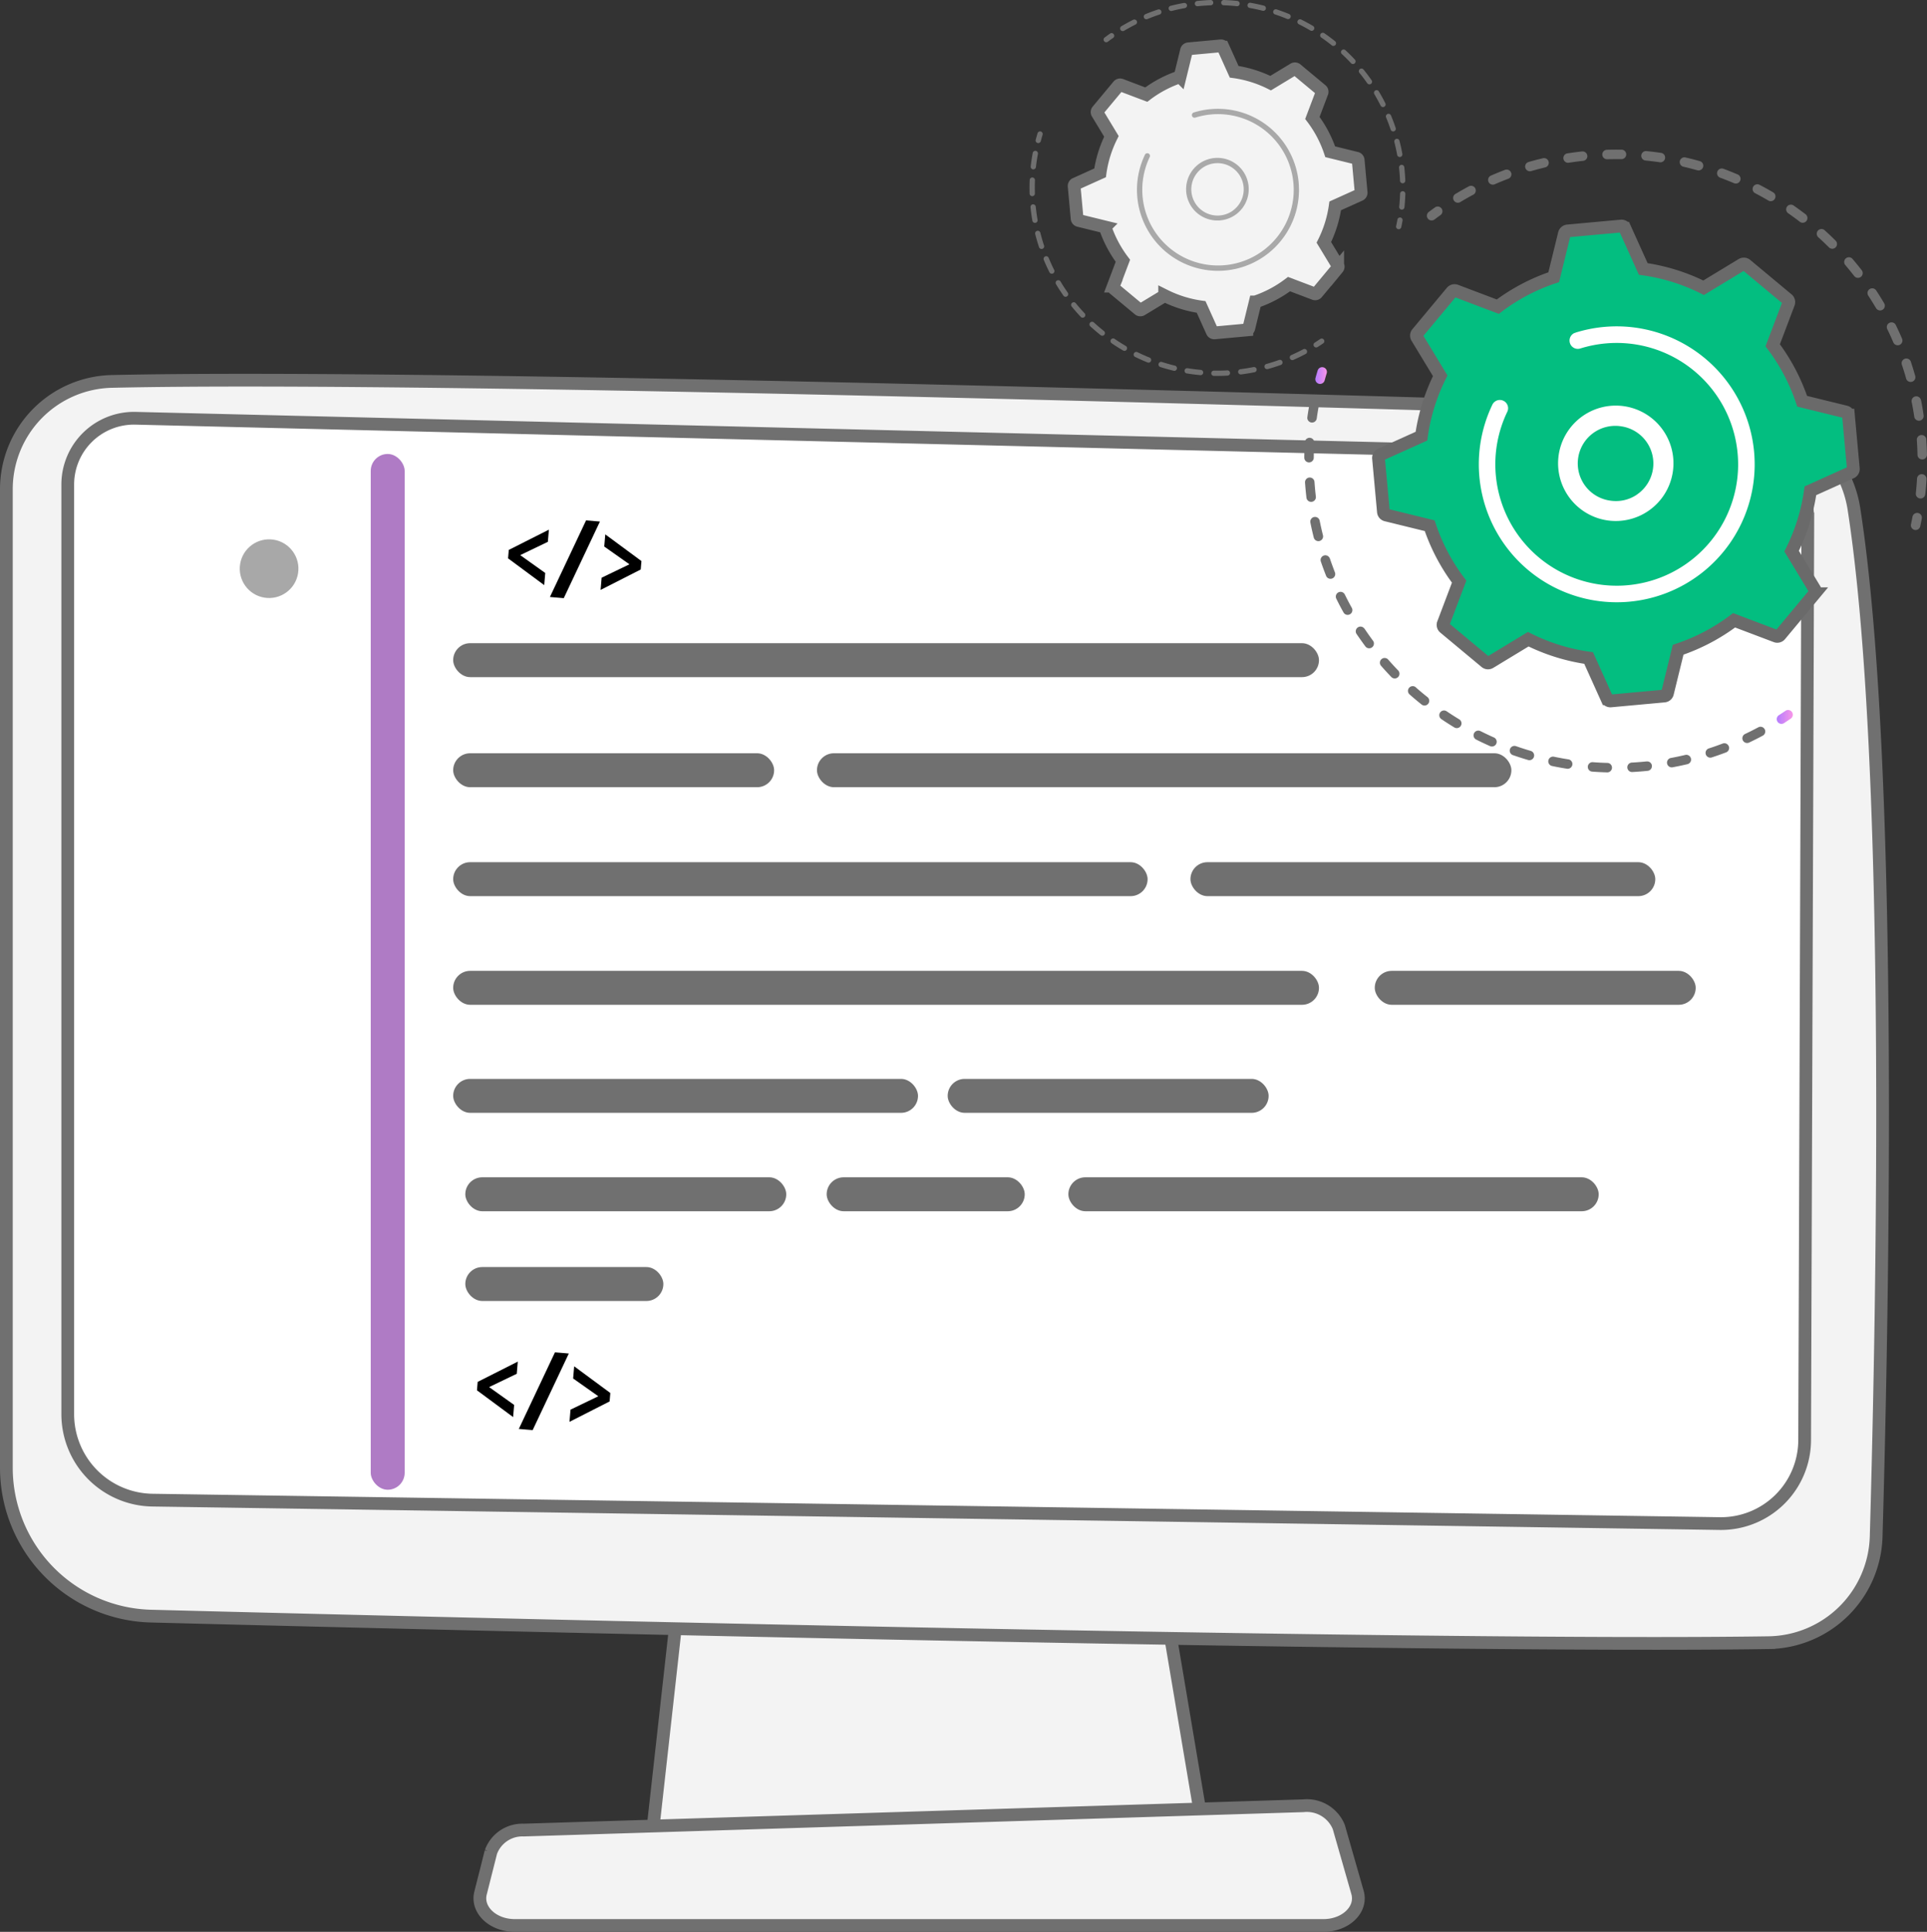
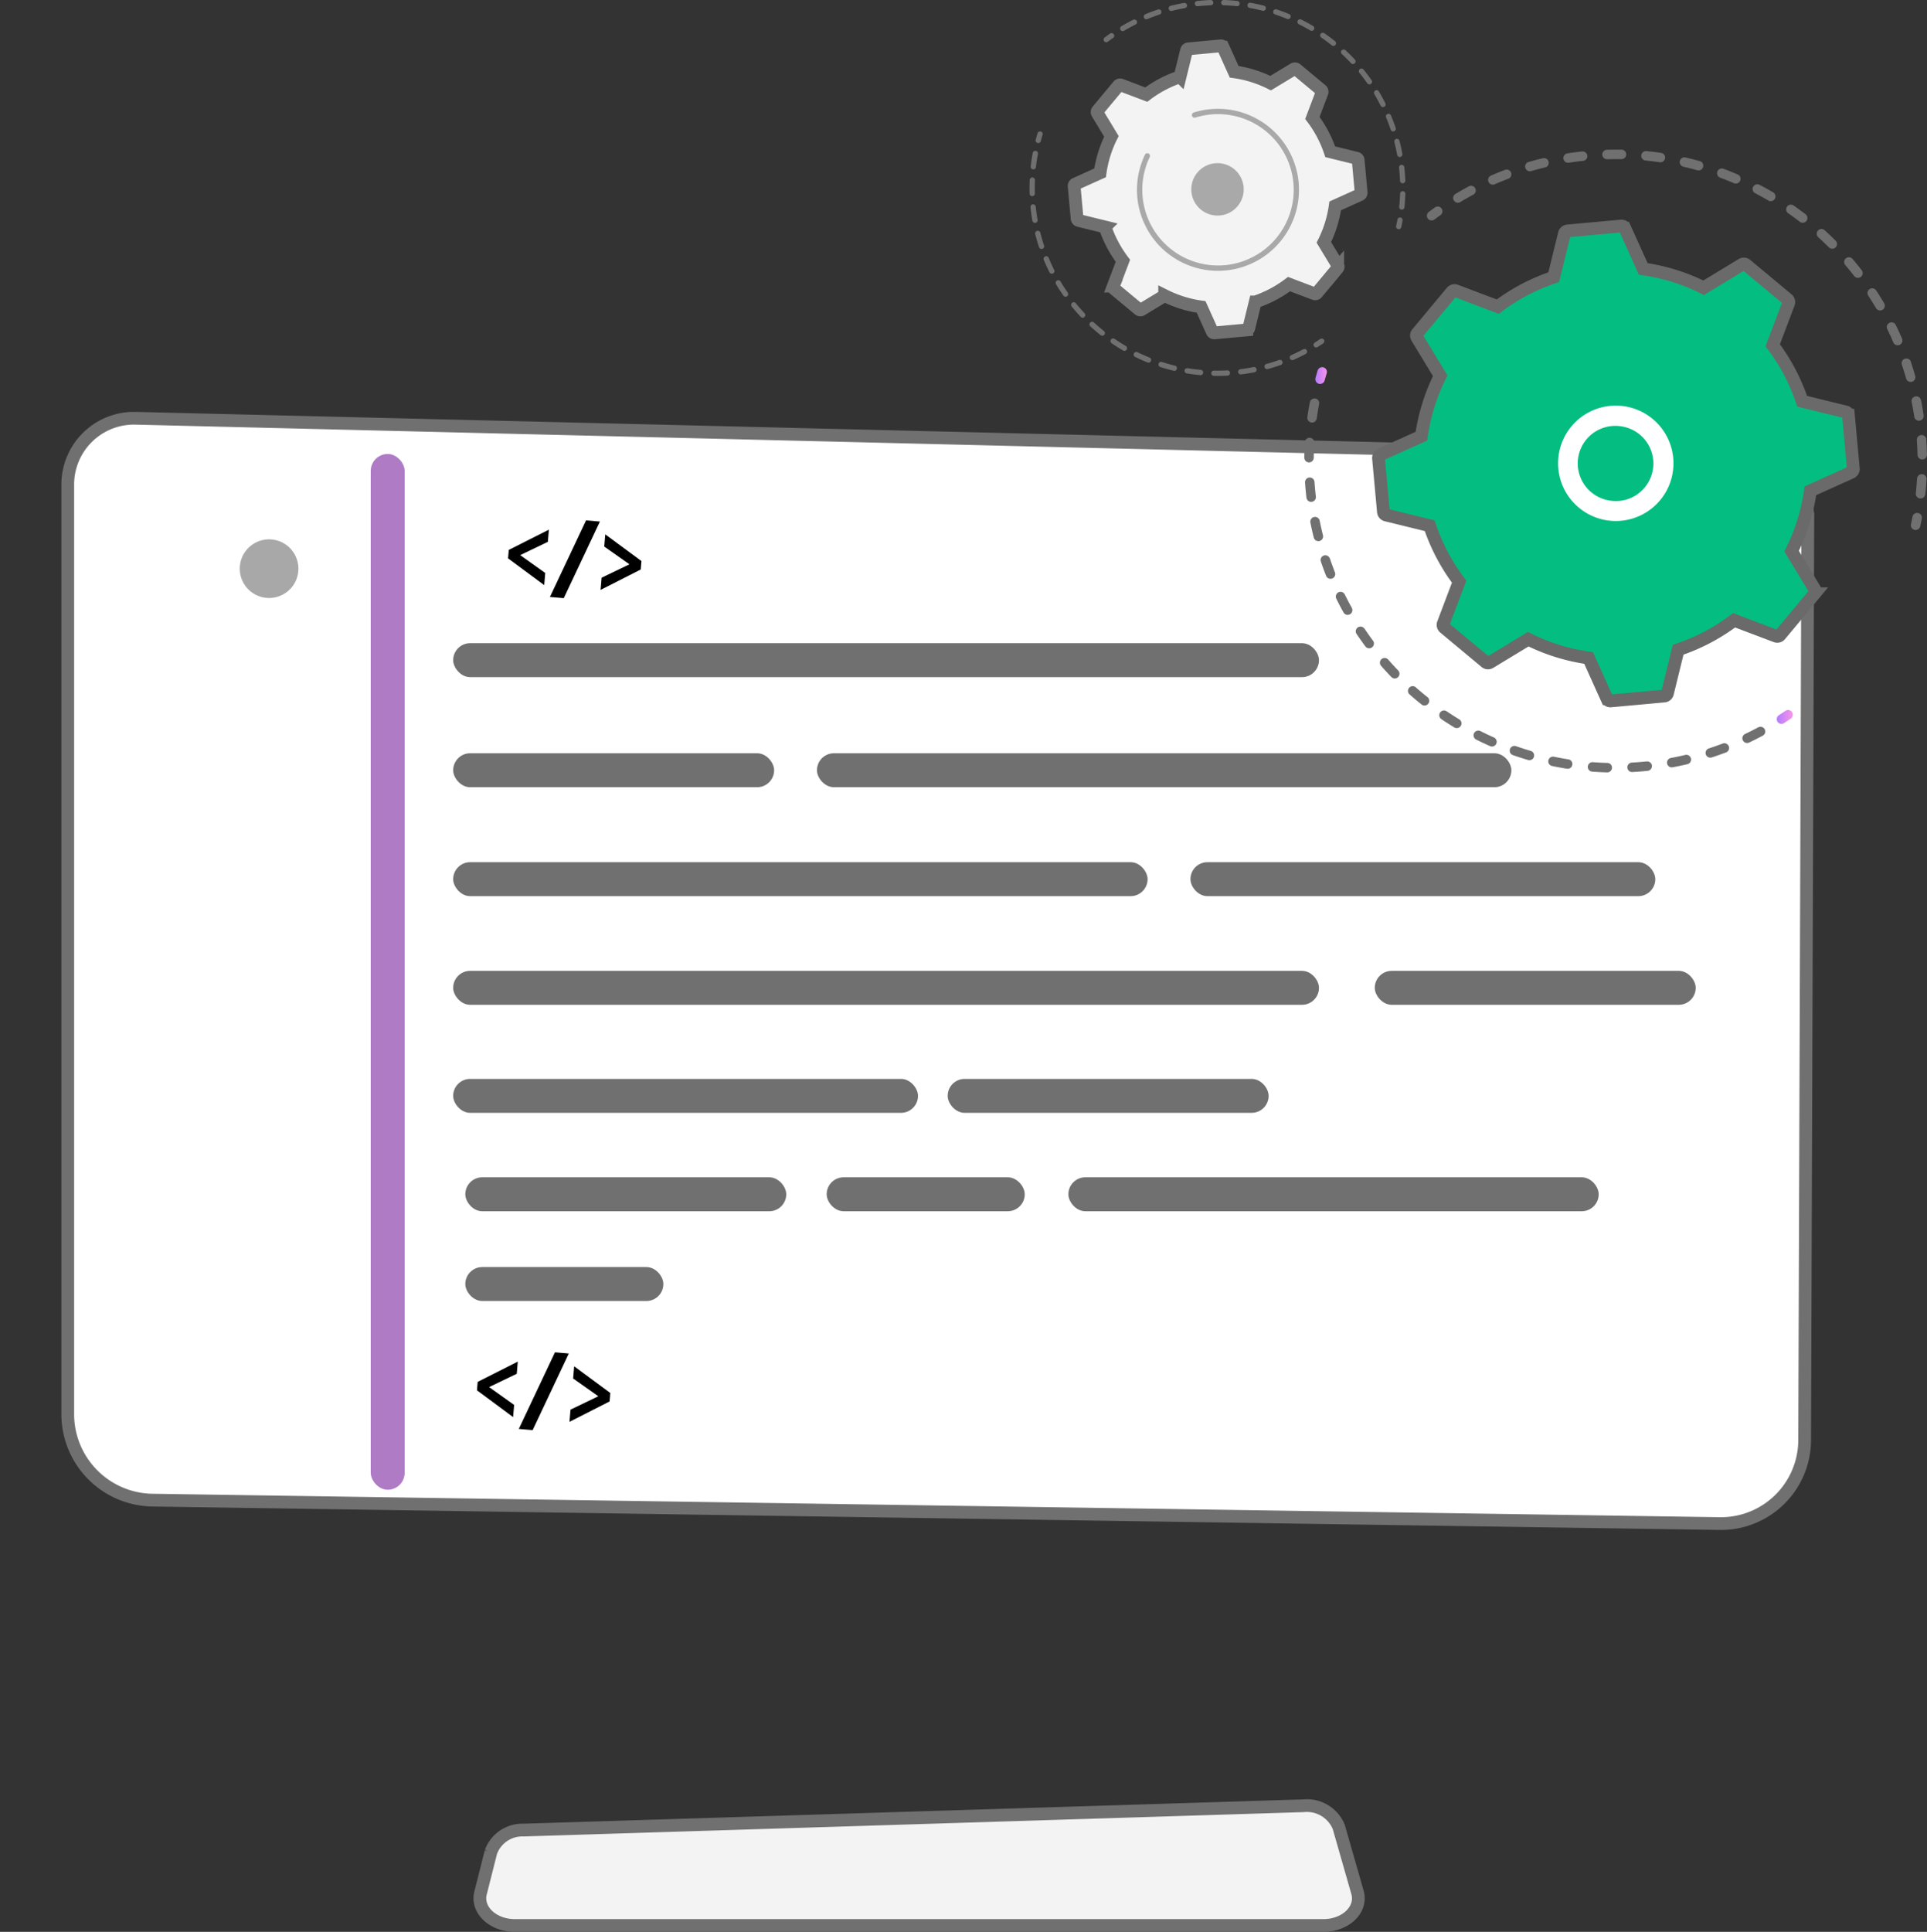
<svg xmlns="http://www.w3.org/2000/svg" width="151.222" height="151.573" viewBox="0 0 151.222 151.573">
  <rect x="0" y="0" width="151.222" height="151.573" fill="#333333" stroke="none" />
  <defs>
    <linearGradient id="linear-gradient" y1="0.5" x2="1" y2="0.5" gradientUnits="objectBoundingBox">
      <stop offset="0" stop-color="#b37cff" />
      <stop offset="1" stop-color="#f895e7" />
    </linearGradient>
  </defs>
  <g id="Availability" transform="translate(-490.967 -451.336)">
-     <path id="Path_2013" data-name="Path 2013" d="M1456.507,2410.815l-3.737,33.52h43.361l-5.648-33.52Z" transform="translate(-910.644 -1848.784)" fill="#f3f3f3" stroke="#707070" stroke-width="1" />
    <path id="Path_2014" data-name="Path 2014" d="M1280.2,2968.21h-63.462c-1.724,0-3.019-1.228-2.686-2.546l.814-3.22a2.626,2.626,0,0,1,2.576-1.719l61.18-1.908a2.705,2.705,0,0,1,2.781,1.667l1.468,5.13C1283.254,2966.945,1281.953,2968.21,1280.2,2968.21Z" transform="translate(-685.374 -2365.801)" fill="#f3f3f3" stroke="#707070" stroke-width="1" />
-     <path id="Path_2015" data-name="Path 2015" d="M556.714,989v76.768a11.646,11.646,0,0,0,11.346,11.642c28.039.723,100.259,2.476,126.95,2.083a8.569,8.569,0,0,0,8.436-8.325c.515-17.834,1.351-60.72-1.743-80.63a8.818,8.818,0,0,0-8.432-7.464c-23.494-.752-101.6-3.138-128.283-2.539A8.465,8.465,0,0,0,556.714,989Z" transform="translate(-65.247 -499.273)" fill="#f3f3f3" stroke="#707070" stroke-width="1" />
    <path id="Path_2016" data-name="Path 2016" d="M641.917,1038.4v72.935a6.747,6.747,0,0,0,6.646,6.747l122.992,1.839a6.567,6.567,0,0,0,6.665-6.542l.249-72.283a4.8,4.8,0,0,0-4.686-4.819l-126.537-3.079A5.2,5.2,0,0,0,641.917,1038.4Z" transform="translate(-145.633 -549.045)" fill="#fff" stroke="#707070" stroke-width="1" />
    <circle id="Ellipse_7" data-name="Ellipse 7" cx="2.302" cy="2.302" r="2.302" transform="translate(509.443 497.858) rotate(-80.783)" fill="#a8a8a8" />
    <circle id="Ellipse_8" data-name="Ellipse 8" cx="2.302" cy="2.302" r="2.302" transform="translate(509.076 506.889) rotate(-22.5)" fill="#fff" />
    <circle id="Ellipse_9" data-name="Ellipse 9" cx="2.302" cy="2.302" r="2.302" transform="translate(509.782 518.014)" fill="#fff" />
-     <circle id="Ellipse_10" data-name="Ellipse 10" cx="2.302" cy="2.302" r="2.302" transform="translate(509.443 534.4) rotate(-80.783)" fill="#fff" />
    <circle id="Ellipse_11" data-name="Ellipse 11" cx="2.302" cy="2.302" r="2.302" transform="translate(509.782 543.707)" fill="#fff" />
    <circle id="Ellipse_12" data-name="Ellipse 12" cx="2.302" cy="2.302" r="2.302" transform="translate(509.782 555.888)" fill="#fff" />
    <rect id="Rectangle_25" data-name="Rectangle 25" width="2.664" height="81.267" rx="1.332" transform="translate(520.06 486.955)" fill="#8e44ad" opacity="0.7" />
    <rect id="Rectangle_26" data-name="Rectangle 26" width="67.944" height="2.664" rx="1.332" transform="translate(526.53 501.8)" fill="#707070" />
    <rect id="Rectangle_27" data-name="Rectangle 27" width="25.186" height="2.664" rx="1.332" transform="translate(526.53 510.437)" fill="#707070" />
    <rect id="Rectangle_28" data-name="Rectangle 28" width="25.186" height="2.664" rx="1.332" transform="translate(598.852 527.509)" fill="#707070" />
    <rect id="Rectangle_29" data-name="Rectangle 29" width="25.186" height="2.664" rx="1.332" transform="translate(565.337 535.986)" fill="#707070" />
    <rect id="Rectangle_30" data-name="Rectangle 30" width="15.543" height="2.664" rx="1.332" transform="translate(555.84 543.707)" fill="#707070" />
    <rect id="Rectangle_31" data-name="Rectangle 31" width="15.543" height="2.664" rx="1.332" transform="translate(527.482 550.749)" fill="#707070" />
    <rect id="Rectangle_32" data-name="Rectangle 32" width="25.186" height="2.664" rx="1.332" transform="translate(527.482 543.707)" fill="#707070" />
    <rect id="Rectangle_33" data-name="Rectangle 33" width="41.617" height="2.664" rx="1.332" transform="translate(574.808 543.707)" fill="#707070" />
    <rect id="Rectangle_34" data-name="Rectangle 34" width="36.478" height="2.664" rx="1.332" transform="translate(584.388 518.984)" fill="#707070" />
    <rect id="Rectangle_35" data-name="Rectangle 35" width="36.478" height="2.664" rx="1.332" transform="translate(526.53 535.986)" fill="#707070" />
    <rect id="Rectangle_36" data-name="Rectangle 36" width="54.495" height="2.664" rx="1.332" transform="translate(555.078 510.437)" fill="#707070" />
    <rect id="Rectangle_37" data-name="Rectangle 37" width="54.495" height="2.664" rx="1.332" transform="translate(526.53 518.984)" fill="#707070" />
    <rect id="Rectangle_38" data-name="Rectangle 38" width="67.944" height="2.664" rx="1.332" transform="translate(526.53 527.509)" fill="#707070" />
    <path id="Path_2020" data-name="Path 2020" d="M1255.954,1192.187l-2.837-2.1.056-.662,3.148-1.59-.081.955-2.17,1.044,1.964,1.4Z" transform="translate(-722.279 -694.942)" />
    <path id="Path_2021" data-name="Path 2021" d="M1315.133,1175.107l-2.837,6.011-1.087-.092,2.837-6.011Z" transform="translate(-777.087 -682.85)" />
    <path id="Path_2022" data-name="Path 2022" d="M1381.617,1197.827l2.183-1.051-1.977-1.394.081-.955,2.838,2.095-.056.662-3.149,1.6Z" transform="translate(-843.437 -701.164)" />
    <path id="Path_2023" data-name="Path 2023" d="M1212.775,2346.775l-2.837-2.1.056-.662,3.148-1.59-.081.955-2.17,1.044,1.964,1.4Z" transform="translate(-681.541 -1784.255)" />
    <path id="Path_2024" data-name="Path 2024" d="M1271.954,2329.695l-2.837,6.011-1.087-.092,2.837-6.012Z" transform="translate(-736.349 -1772.163)" />
    <path id="Path_2025" data-name="Path 2025" d="M1338.438,2352.414l2.183-1.052-1.977-1.394.081-.956,2.838,2.095-.056.662-3.149,1.6Z" transform="translate(-802.7 -1790.476)" />
    <path id="Path_2026" data-name="Path 2026" d="M2374.184,962.389a.371.371,0,0,0-.359.264q-.088.288-.168.579a.371.371,0,1,0,.716.2q.078-.282.163-.562a.372.372,0,0,0-.352-.48Z" transform="translate(-1779.456 -482.245)" fill="url(#linear-gradient)" />
    <path id="Path_2027" data-name="Path 2027" d="M2359.189,1005.732a.371.371,0,0,1,.295.435c-.073.381-.137.769-.191,1.154a.372.372,0,0,1-.736-.1c.056-.4.122-.8.2-1.19a.371.371,0,0,1,.368-.3A.367.367,0,0,1,2359.189,1005.732Zm-.434,3.087a.372.372,0,0,1,.349.393c-.023.387-.037.781-.041,1.169a.371.371,0,0,1-.375.368h0a.372.372,0,0,1-.368-.375c0-.4.018-.807.042-1.206a.372.372,0,0,1,.375-.35Zm.365,3.463c.027.388.063.78.109,1.165a.372.372,0,0,1-.738.087c-.047-.4-.085-.8-.113-1.2a.372.372,0,0,1,.345-.4h.029A.372.372,0,0,1,2359.119,1012.282Zm.407,3.041c.076.38.162.764.257,1.141a.371.371,0,1,1-.72.182c-.1-.389-.188-.785-.266-1.176a.372.372,0,0,1,.292-.437.342.342,0,0,1,.077-.007A.372.372,0,0,1,2359.527,1015.324Zm.8,2.963c.124.367.26.736.4,1.1a.372.372,0,0,1-.691.274c-.147-.372-.288-.753-.417-1.132a.371.371,0,0,1,.232-.471.367.367,0,0,1,.123-.02A.372.372,0,0,1,2360.323,1018.287Zm1.176,2.835c.172.348.355.7.544,1.037a.371.371,0,1,1-.649.362c-.2-.351-.385-.711-.562-1.07a.372.372,0,1,1,.667-.329Zm1.535,2.66c.216.323.442.645.674.958a.372.372,0,0,1-.6.443c-.239-.322-.473-.654-.7-.987a.372.372,0,0,1,.618-.413Zm1.866,2.438c.256.293.522.583.792.862a.372.372,0,0,1-.535.516c-.277-.288-.552-.587-.816-.889a.371.371,0,1,1,.559-.489Zm2.165,2.177c.292.258.593.511.9.753a.372.372,0,1,1-.464.58c-.312-.25-.623-.511-.923-.776a.371.371,0,0,1,.492-.557Zm2.425,1.88c.322.218.653.43.984.631a.371.371,0,1,1-.385.635c-.342-.207-.683-.426-1.015-.651a.371.371,0,0,1,.212-.679A.367.367,0,0,1,2369.49,1030.276Zm24.958,1.411a.371.371,0,0,1-.152.5c-.354.19-.717.373-1.077.544a.372.372,0,0,1-.319-.672c.35-.166.7-.343,1.045-.527a.371.371,0,0,1,.5.152Zm-22.311.141c.347.174.7.342,1.056.5a.371.371,0,1,1-.3.68c-.366-.161-.732-.334-1.089-.514a.371.371,0,1,1,.333-.664Zm19.494,1.194a.372.372,0,0,1-.216.479c-.374.141-.757.276-1.139.4a.372.372,0,0,1-.229-.707c.371-.12.742-.25,1.1-.387a.37.37,0,0,1,.479.216Zm-16.671,0c.367.128.741.248,1.111.357a.372.372,0,1,1-.21.713c-.382-.112-.767-.236-1.146-.368a.372.372,0,1,1,.245-.7Zm13.7.956a.372.372,0,0,1-.277.447c-.391.092-.788.175-1.181.247a.372.372,0,0,1-.134-.731c.381-.07.766-.151,1.146-.24a.355.355,0,0,1,.089-.01A.372.372,0,0,1,2388.662,1033.98Zm-10.749-.137c.378.079.765.149,1.15.21a.372.372,0,0,1-.115.734c-.4-.062-.8-.135-1.187-.217a.371.371,0,0,1,.152-.727Zm7.682.7a.371.371,0,0,1-.332.407c-.349.036-.7.064-1.052.085l-.152.009a.371.371,0,1,1-.038-.742l.146-.008c.339-.02.683-.048,1.021-.083l.042,0A.372.372,0,0,1,2385.6,1034.544Zm-4.644-.273c.387.029.78.049,1.168.059a.372.372,0,0,1-.019.743c-.4-.011-.805-.031-1.2-.061a.372.372,0,0,1,.031-.742Z" transform="translate(-1764.998 -523.132)" fill="#707070" />
    <path id="Path_2028" data-name="Path 2028" d="M3015.511,1438.155a.371.371,0,0,0-.212.065q-.241.164-.487.323a.372.372,0,1,0,.4.624q.253-.164.5-.334a.372.372,0,0,0-.206-.679Z" transform="translate(-2384.215 -931.113)" fill="url(#linear-gradient)" />
    <path id="Path_2029" data-name="Path 2029" d="M3200.847,1164.711a.371.371,0,0,0-.368.3q-.054.288-.115.574a.372.372,0,1,0,.727.155q.063-.295.118-.592a.372.372,0,0,0-.362-.44Z" transform="translate(-2559.429 -673.129)" fill="#707070" />
    <path id="Path_2030" data-name="Path 2030" d="M2578.5,660.469a.372.372,0,0,1-.01.743h0l-.214,0c-.31,0-.625,0-.938.009a.372.372,0,0,1-.022-.743c.322-.01.647-.013.967-.01Zm1.926.111c.393.038.789.087,1.178.144a.372.372,0,0,1-.108.735c-.377-.056-.761-.1-1.142-.14a.372.372,0,0,1,.039-.741Zm-4.629.357a.371.371,0,0,1-.329.409c-.379.041-.764.092-1.142.151a.372.372,0,0,1-.115-.734c.39-.061.787-.113,1.178-.156l.043,0A.371.371,0,0,1,2575.794,660.937Zm7.7.144c.385.088.772.187,1.15.294a.372.372,0,0,1-.2.715c-.367-.1-.742-.2-1.115-.285a.372.372,0,0,1,.086-.734A.379.379,0,0,1,2583.5,661.08Zm-10.736.331a.372.372,0,0,1-.275.448c-.373.089-.747.188-1.114.295a.372.372,0,0,1-.208-.713c.378-.11.764-.212,1.148-.3a.371.371,0,0,1,.448.275Zm13.719.558c.369.136.739.283,1.1.438a.372.372,0,1,1-.291.684c-.351-.15-.711-.292-1.068-.424a.372.372,0,1,1,.258-.7Zm-16.666.3a.372.372,0,0,1-.216.479c-.358.136-.717.282-1.066.435a.372.372,0,1,1-.3-.681c.361-.157.73-.309,1.1-.449a.371.371,0,0,1,.479.216Zm19.51.964c.348.182.7.375,1.038.575a.372.372,0,1,1-.376.641c-.33-.194-.669-.381-1.006-.557a.372.372,0,1,1,.344-.659ZM2567,663.5a.371.371,0,0,1-.152.5c-.336.18-.674.371-1,.568a.372.372,0,1,1-.382-.637c.339-.2.686-.4,1.033-.586a.371.371,0,0,1,.5.152Zm24.984,1.351c.323.225.645.461.957.7a.372.372,0,0,1-.454.588c-.3-.233-.615-.462-.928-.681a.371.371,0,0,1,.425-.609Zm2.436,1.94c.292.264.582.539.861.818a.371.371,0,0,1-.524.526c-.271-.27-.552-.537-.835-.793a.371.371,0,1,1,.5-.551Zm2.172,2.233c.257.3.509.609.75.921a.372.372,0,0,1-.587.455c-.234-.3-.479-.6-.728-.893a.372.372,0,0,1,.564-.483Zm1.872,2.491c.217.33.428.67.628,1.009a.371.371,0,1,1-.64.377c-.194-.329-.4-.658-.609-.979a.371.371,0,1,1,.621-.407Zm1.54,2.711c.172.355.339.719.494,1.082a.372.372,0,0,1-.684.292c-.15-.352-.311-.705-.479-1.049a.371.371,0,1,1,.668-.325Zm1.18,2.885c.125.372.243.754.35,1.134a.372.372,0,0,1-.715.2c-.1-.369-.218-.739-.339-1.1a.371.371,0,0,1,.234-.471.377.377,0,0,1,.122-.019A.372.372,0,0,1,2601.188,677.108Zm.8,3.01c.077.387.145.78.2,1.17a.372.372,0,1,1-.735.109c-.056-.378-.122-.759-.2-1.134a.371.371,0,1,1,.729-.145Zm.411,3.087c.006.081.011.161.016.242.019.314.032.632.038.944a.371.371,0,1,1-.743.016c-.006-.3-.019-.611-.037-.916,0-.078-.01-.157-.015-.235a.371.371,0,0,1,.345-.4h.03A.372.372,0,0,1,2602.4,683.2Zm-.33,2.723a.372.372,0,0,1,.35.392c-.022.394-.055.793-.1,1.183a.371.371,0,1,1-.739-.078c.04-.379.071-.765.093-1.148a.371.371,0,0,1,.374-.35Z" transform="translate(-1960.263 -197.39)" fill="#707070" />
    <path id="Path_2031" data-name="Path 2031" d="M2529.356,739.4a.371.371,0,0,0-.219.069q-.245.175-.487.357a.371.371,0,1,0,.446.594q.234-.176.472-.346a.372.372,0,0,0-.212-.674Z" transform="translate(-1925.559 -271.86)" fill="#707070" />
    <path id="Path_2032" data-name="Path 2032" d="M2464.309,774.941a.289.289,0,0,0-.025.334l1.822,3.006a15.329,15.329,0,0,0-1.473,4.737l-3.2,1.444a.289.289,0,0,0-.169.29l.385,4.2a.289.289,0,0,0,.219.254l3.412.837a15.321,15.321,0,0,0,2.311,4.39l-1.244,3.288a.289.289,0,0,0,.085.324l3.242,2.7a.289.289,0,0,0,.334.025l3.006-1.822a15.314,15.314,0,0,0,4.738,1.474l1.444,3.2a.288.288,0,0,0,.29.169l4.2-.385a.289.289,0,0,0,.254-.219l.837-3.412a15.316,15.316,0,0,0,4.391-2.311l3.288,1.244a.288.288,0,0,0,.324-.085l2.7-3.242a.289.289,0,0,0,.025-.334l-1.822-3.007a15.307,15.307,0,0,0,1.474-4.737l3.2-1.444a.288.288,0,0,0,.169-.29l-.385-4.2a.289.289,0,0,0-.219-.254l-3.412-.837a15.313,15.313,0,0,0-2.311-4.39l1.245-3.288a.289.289,0,0,0-.086-.324l-3.241-2.7a.289.289,0,0,0-.334-.025l-3.006,1.822a15.311,15.311,0,0,0-4.738-1.474l-1.444-3.2a.289.289,0,0,0-.29-.169l-4.2.385a.289.289,0,0,0-.254.219l-.837,3.412a15.313,15.313,0,0,0-4.39,2.311l-3.288-1.245a.289.289,0,0,0-.324.085Z" transform="translate(-1862.118 -297.46)" fill="#03be80" stroke="#6a6a6a" stroke-width="1" />
    <path id="Path_2033" data-name="Path 2033" d="M2723.966,1024.62a4.027,4.027,0,1,1-.6-.05A4.088,4.088,0,0,1,2723.966,1024.62Zm1.4,6.778a3.447,3.447,0,0,0-1.495-6.191h0a3.447,3.447,0,1,0-1.07,6.81,3.5,3.5,0,0,0,.51.042A3.421,3.421,0,0,0,2725.369,1031.4Z" transform="translate(-2105.567 -540.91)" fill="#03be80" stroke="#fff" stroke-width="1" />
-     <path id="Path_2034" data-name="Path 2034" d="M2619.754,914.571a10.376,10.376,0,0,0-1.049.043h0q-.211.019-.42.047a10.41,10.41,0,0,0-1.45.3l-.041.012c-.082.023-.164.048-.245.073a.148.148,0,0,0-.1.14.137.137,0,0,0,.007.046.148.148,0,0,0,.186.1,10.109,10.109,0,0,1,2.094-.418h0a10.034,10.034,0,0,1,10.851,8.637c.019.143.036.287.049.432a10.217,10.217,0,0,1,.043,1.031,10.027,10.027,0,0,1-20.011.8,10.014,10.014,0,0,1,.945-5.256.142.142,0,0,0,.015-.063.149.149,0,0,0-.282-.066,10.324,10.324,0,1,0,19.631,4.588,10.537,10.537,0,0,0-.043-1.061A10.338,10.338,0,0,0,2619.754,914.571Z" transform="translate(-2001.812 -437.13)" fill="#03be80" stroke="#fff" stroke-width="1" />
    <path id="Path_2035" data-name="Path 2035" d="M1985.773,635.162a.207.207,0,0,0-.2.147q-.076.25-.144.505a.207.207,0,1,0,.4.106q.065-.247.139-.491a.207.207,0,0,0-.138-.259A.21.21,0,0,0,1985.773,635.162Z" transform="translate(-1413.183 -173.518)" fill="#707070" />
    <path id="Path_2036" data-name="Path 2036" d="M1977.381,662.152a.207.207,0,0,1,.165.242c-.064.339-.116.684-.155,1.027a.207.207,0,0,1-.412-.047c.04-.353.094-.709.159-1.057a.207.207,0,0,1,.205-.169A.227.227,0,0,1,1977.381,662.152Zm-.268,2.089a.207.207,0,0,1,.2.215c-.006.149-.01.3-.011.45q0,.293.006.589a.207.207,0,1,1-.414.013q-.009-.3-.006-.606,0-.232.012-.463a.207.207,0,0,1,.209-.2Zm.263,2.291c.035.344.083.689.143,1.028a.207.207,0,1,1-.408.072c-.061-.349-.111-.7-.147-1.058a.207.207,0,0,1,.185-.227h.023A.208.208,0,0,1,1977.376,666.533Zm.36,2.044c.084.334.182.67.29,1a.207.207,0,1,1-.393.13c-.112-.337-.212-.682-.3-1.026a.207.207,0,0,1,.15-.252.217.217,0,0,1,.053-.006A.207.207,0,0,1,1977.736,668.577Zm.652,1.97c.132.319.277.637.433.946a.207.207,0,0,1-.37.186c-.16-.317-.309-.645-.445-.973a.207.207,0,0,1,.383-.159Zm.933,1.856c.177.3.367.589.565.872a.207.207,0,0,1-.339.238c-.2-.291-.4-.593-.581-.9a.207.207,0,0,1,.072-.284.2.2,0,0,1,.108-.029A.207.207,0,0,1,1979.321,672.4Zm1.192,1.7c.217.266.447.529.685.781a.207.207,0,1,1-.3.284c-.244-.26-.481-.53-.7-.8a.207.207,0,0,1,.321-.262Zm1.424,1.511c.253.232.518.46.79.675a.207.207,0,1,1-.258.325c-.279-.222-.552-.455-.812-.694a.207.207,0,1,1,.28-.305Zm1.626,1.291c.283.193.579.38.878.554a.207.207,0,1,1-.209.358c-.308-.179-.612-.371-.9-.57a.207.207,0,0,1,.234-.342Zm15.083.9a.207.207,0,0,1-.086.28c-.314.167-.637.324-.961.468a.207.207,0,0,1-.167-.379c.315-.139.629-.292.934-.454a.207.207,0,0,1,.28.085Zm-13.29.143c.31.152.629.293.949.421a.207.207,0,0,1-.155.385c-.328-.132-.657-.278-.976-.434a.207.207,0,0,1,.182-.372Zm11.375.737a.207.207,0,0,1-.125.265c-.333.119-.676.228-1.019.323a.207.207,0,1,1-.111-.4c.334-.092.667-.2.991-.314a.207.207,0,0,1,.265.125Zm-9.45.036c.329.1.666.2,1,.279a.207.207,0,1,1-.1.4c-.344-.083-.69-.179-1.029-.288a.207.207,0,1,1,.126-.395Zm7.428.556a.207.207,0,0,1-.163.244c-.348.07-.7.127-1.055.172a.207.207,0,1,1-.052-.411c.342-.043.687-.1,1.026-.167a.2.2,0,0,1,.043,0A.207.207,0,0,1,1994.709,679.277Zm-5.41-.071c.34.056.686.1,1.03.131a.207.207,0,0,1-.037.413c-.354-.032-.711-.077-1.06-.135a.207.207,0,0,1,.035-.412Zm3.324.364a.207.207,0,0,1-.2.218c-.313.017-.632.024-.946.021l-.123,0a.207.207,0,0,1,.006-.414h0l.119,0c.305,0,.615,0,.92-.02h.013A.207.207,0,0,1,1992.623,679.569Z" transform="translate(-1405.128 -198.979)" fill="#707070" />
    <path id="Path_2037" data-name="Path 2037" d="M2371.806,922.676a.207.207,0,0,0-.119.036q-.21.143-.427.28a.207.207,0,1,0,.221.351q.223-.141.439-.288a.207.207,0,0,0-.115-.379Z" transform="translate(-1777.117 -444.777)" fill="#707070" />
    <path id="Path_2038" data-name="Path 2038" d="M2486.071,754.662a.208.208,0,0,0-.206.171c-.029.168-.062.335-.1.5a.207.207,0,0,0,.405.086q.055-.256.1-.516a.207.207,0,0,0-.168-.24A.182.182,0,0,0,2486.071,754.662Z" transform="translate(-1885.237 -286.262)" fill="#707070" />
    <path id="Path_2039" data-name="Path 2039" d="M2110.876,452.834c.35.012.7.036,1.049.073a.207.207,0,0,1,.184.228.2.2,0,0,1-.228.184c-.336-.035-.679-.059-1.02-.07a.207.207,0,0,1,.009-.414Zm-.837.2a.207.207,0,0,1-.2.215q-.163.006-.326.016c-.231.014-.464.033-.694.058a.207.207,0,1,1-.044-.412c.236-.025.476-.045.713-.06.112-.007.224-.012.336-.016h.01A.207.207,0,0,1,2110.039,453.036Zm2.927.018c.345.061.69.136,1.028.221a.207.207,0,1,1-.1.4c-.328-.083-.664-.155-1-.215a.207.207,0,0,1,.038-.411A.211.211,0,0,1,2112.966,453.054Zm-4.991.176a.207.207,0,0,1-.167.241c-.335.06-.671.133-1,.217a.207.207,0,1,1-.1-.4c.338-.086.684-.161,1.028-.223a.211.211,0,0,1,.039,0A.208.208,0,0,1,2107.975,453.229Zm7.027.34c.33.109.661.233.985.366a.207.207,0,0,1-.158.383c-.315-.13-.636-.249-.958-.356a.207.207,0,0,1,.067-.4A.217.217,0,0,1,2115,453.57Zm-9.043.143a.208.208,0,0,1-.131.262c-.323.107-.645.228-.958.357a.207.207,0,1,1-.159-.383c.322-.134.653-.258.986-.368a.213.213,0,0,1,.067-.011A.207.207,0,0,1,2105.959,453.713Zm10.984.658c.312.155.622.325.923.5a.207.207,0,1,1-.211.357c-.292-.173-.594-.337-.9-.488a.207.207,0,1,1,.185-.371Zm-12.91.109a.207.207,0,0,1-.092.278c-.3.152-.605.318-.9.491a.207.207,0,0,1-.212-.356c.3-.178.611-.348.923-.505a.205.205,0,0,1,.095-.022A.208.208,0,0,1,2104.033,454.479Zm14.719.961c.288.2.572.411.843.628a.207.207,0,0,1-.26.324c-.263-.212-.539-.417-.819-.611a.207.207,0,0,1,.12-.378A.2.2,0,0,1,2118.752,455.44Zm1.639,1.315c.257.238.508.488.746.742a.207.207,0,1,1-.3.283c-.231-.247-.475-.489-.725-.721a.207.207,0,0,1,.282-.3Zm1.437,1.534c.221.272.434.555.634.84a.207.207,0,0,1-.34.238c-.194-.278-.4-.553-.616-.816a.207.207,0,0,1,.322-.261Zm1.206,1.723c.179.3.35.611.507.922a.207.207,0,1,1-.37.187c-.153-.3-.319-.6-.493-.9a.207.207,0,0,1,.356-.213Zm.948,1.878c.135.322.259.654.37.984a.207.207,0,0,1-.393.132c-.108-.321-.229-.643-.359-.956a.207.207,0,0,1,.111-.271.2.2,0,0,1,.082-.016A.207.207,0,0,1,2123.982,461.89Zm.669,1.993c.087.338.163.683.225,1.027a.207.207,0,1,1-.408.074c-.061-.334-.135-.67-.219-1a.207.207,0,0,1,.149-.252.211.211,0,0,1,.053-.007A.207.207,0,0,1,2124.65,463.883Zm.378,2.067c.027.248.048.5.063.749q.009.15.015.3a.207.207,0,1,1-.414.017q-.006-.146-.014-.291c-.014-.242-.036-.486-.062-.728a.207.207,0,0,1,.183-.229h.025A.208.208,0,0,1,2125.028,465.95Zm-.118,1.886a.207.207,0,0,1,.2.214c-.011.35-.034.7-.07,1.049a.207.207,0,1,1-.412-.042c.035-.337.057-.68.068-1.02a.207.207,0,0,1,.209-.2Z" transform="translate(-1523.859 -1.498)" fill="#707070" />
    <path id="Path_2040" data-name="Path 2040" d="M2080.372,498.776a.206.206,0,0,0-.12.037q-.216.15-.425.308a.207.207,0,1,0,.249.332q.2-.153.414-.3a.207.207,0,0,0-.117-.377Z" transform="translate(-1502.171 -44.843)" fill="#707070" />
    <path id="Path_2041" data-name="Path 2041" d="M2040.644,521.572a.175.175,0,0,0-.015.2l1.1,1.817a9.258,9.258,0,0,0-.89,2.863l-1.936.873a.175.175,0,0,0-.1.175l.233,2.538a.175.175,0,0,0,.132.154l2.062.506a9.252,9.252,0,0,0,1.4,2.653l-.752,1.987a.174.174,0,0,0,.052.2l1.959,1.63a.175.175,0,0,0,.2.015l1.817-1.1a9.25,9.25,0,0,0,2.863.89l.873,1.936a.173.173,0,0,0,.175.1l2.538-.233a.175.175,0,0,0,.154-.132l.506-2.062a9.257,9.257,0,0,0,2.653-1.4l1.987.752a.174.174,0,0,0,.2-.052l1.63-1.959a.174.174,0,0,0,.015-.2l-1.1-1.817a9.262,9.262,0,0,0,.891-2.863l1.935-.873a.175.175,0,0,0,.1-.175l-.232-2.538a.175.175,0,0,0-.132-.154l-2.062-.506a9.257,9.257,0,0,0-1.4-2.653l.752-1.987a.174.174,0,0,0-.052-.2l-1.959-1.63a.174.174,0,0,0-.2-.015l-1.817,1.1a9.258,9.258,0,0,0-2.863-.891l-.872-1.935a.175.175,0,0,0-.176-.1l-2.537.233a.174.174,0,0,0-.154.132l-.506,2.062a9.253,9.253,0,0,0-2.653,1.4l-1.987-.752a.174.174,0,0,0-.2.052Z" transform="translate(-1463.543 -61.554)" fill="#f3f3f3" stroke="#707070" stroke-width="1" />
-     <path id="Path_2042" data-name="Path 2042" d="M2197.1,671.97a2.457,2.457,0,1,1-.365-.031A2.473,2.473,0,0,1,2197.1,671.97Zm.827,4.1a2.055,2.055,0,0,0-.892-3.692h0a2.055,2.055,0,1,0-.638,4.061,2.089,2.089,0,0,0,.3.025A2.04,2.04,0,0,0,2197.932,676.071Z" transform="translate(-1610.205 -208.216)" fill="#707070" opacity="0.56" />
+     <path id="Path_2042" data-name="Path 2042" d="M2197.1,671.97A2.473,2.473,0,0,1,2197.1,671.97Zm.827,4.1a2.055,2.055,0,0,0-.892-3.692h0a2.055,2.055,0,1,0-.638,4.061,2.089,2.089,0,0,0,.3.025A2.04,2.04,0,0,0,2197.932,676.071Z" transform="translate(-1610.205 -208.216)" fill="#707070" opacity="0.56" />
    <path id="Path_2043" data-name="Path 2043" d="M2132.626,603.879a6.462,6.462,0,0,0-.646.026h0l-.029,0a6.383,6.383,0,0,0-1.275.255l-.023.007a.208.208,0,0,0-.146.2.217.217,0,0,0,.01.064.207.207,0,0,0,.26.136,5.982,5.982,0,0,1,1.241-.248h0a5.943,5.943,0,0,1,6.455,5.375,5.858,5.858,0,0,1,.025.6,5.942,5.942,0,1,1-11.3-2.634.2.2,0,0,0,.02-.088.207.207,0,0,0-.394-.092,6.357,6.357,0,1,0,12.087,2.818q0-.321-.026-.647A6.366,6.366,0,0,0,2132.626,603.879Z" transform="translate(-1546.006 -144.004)" fill="#707070" opacity="0.56" />
  </g>
</svg>